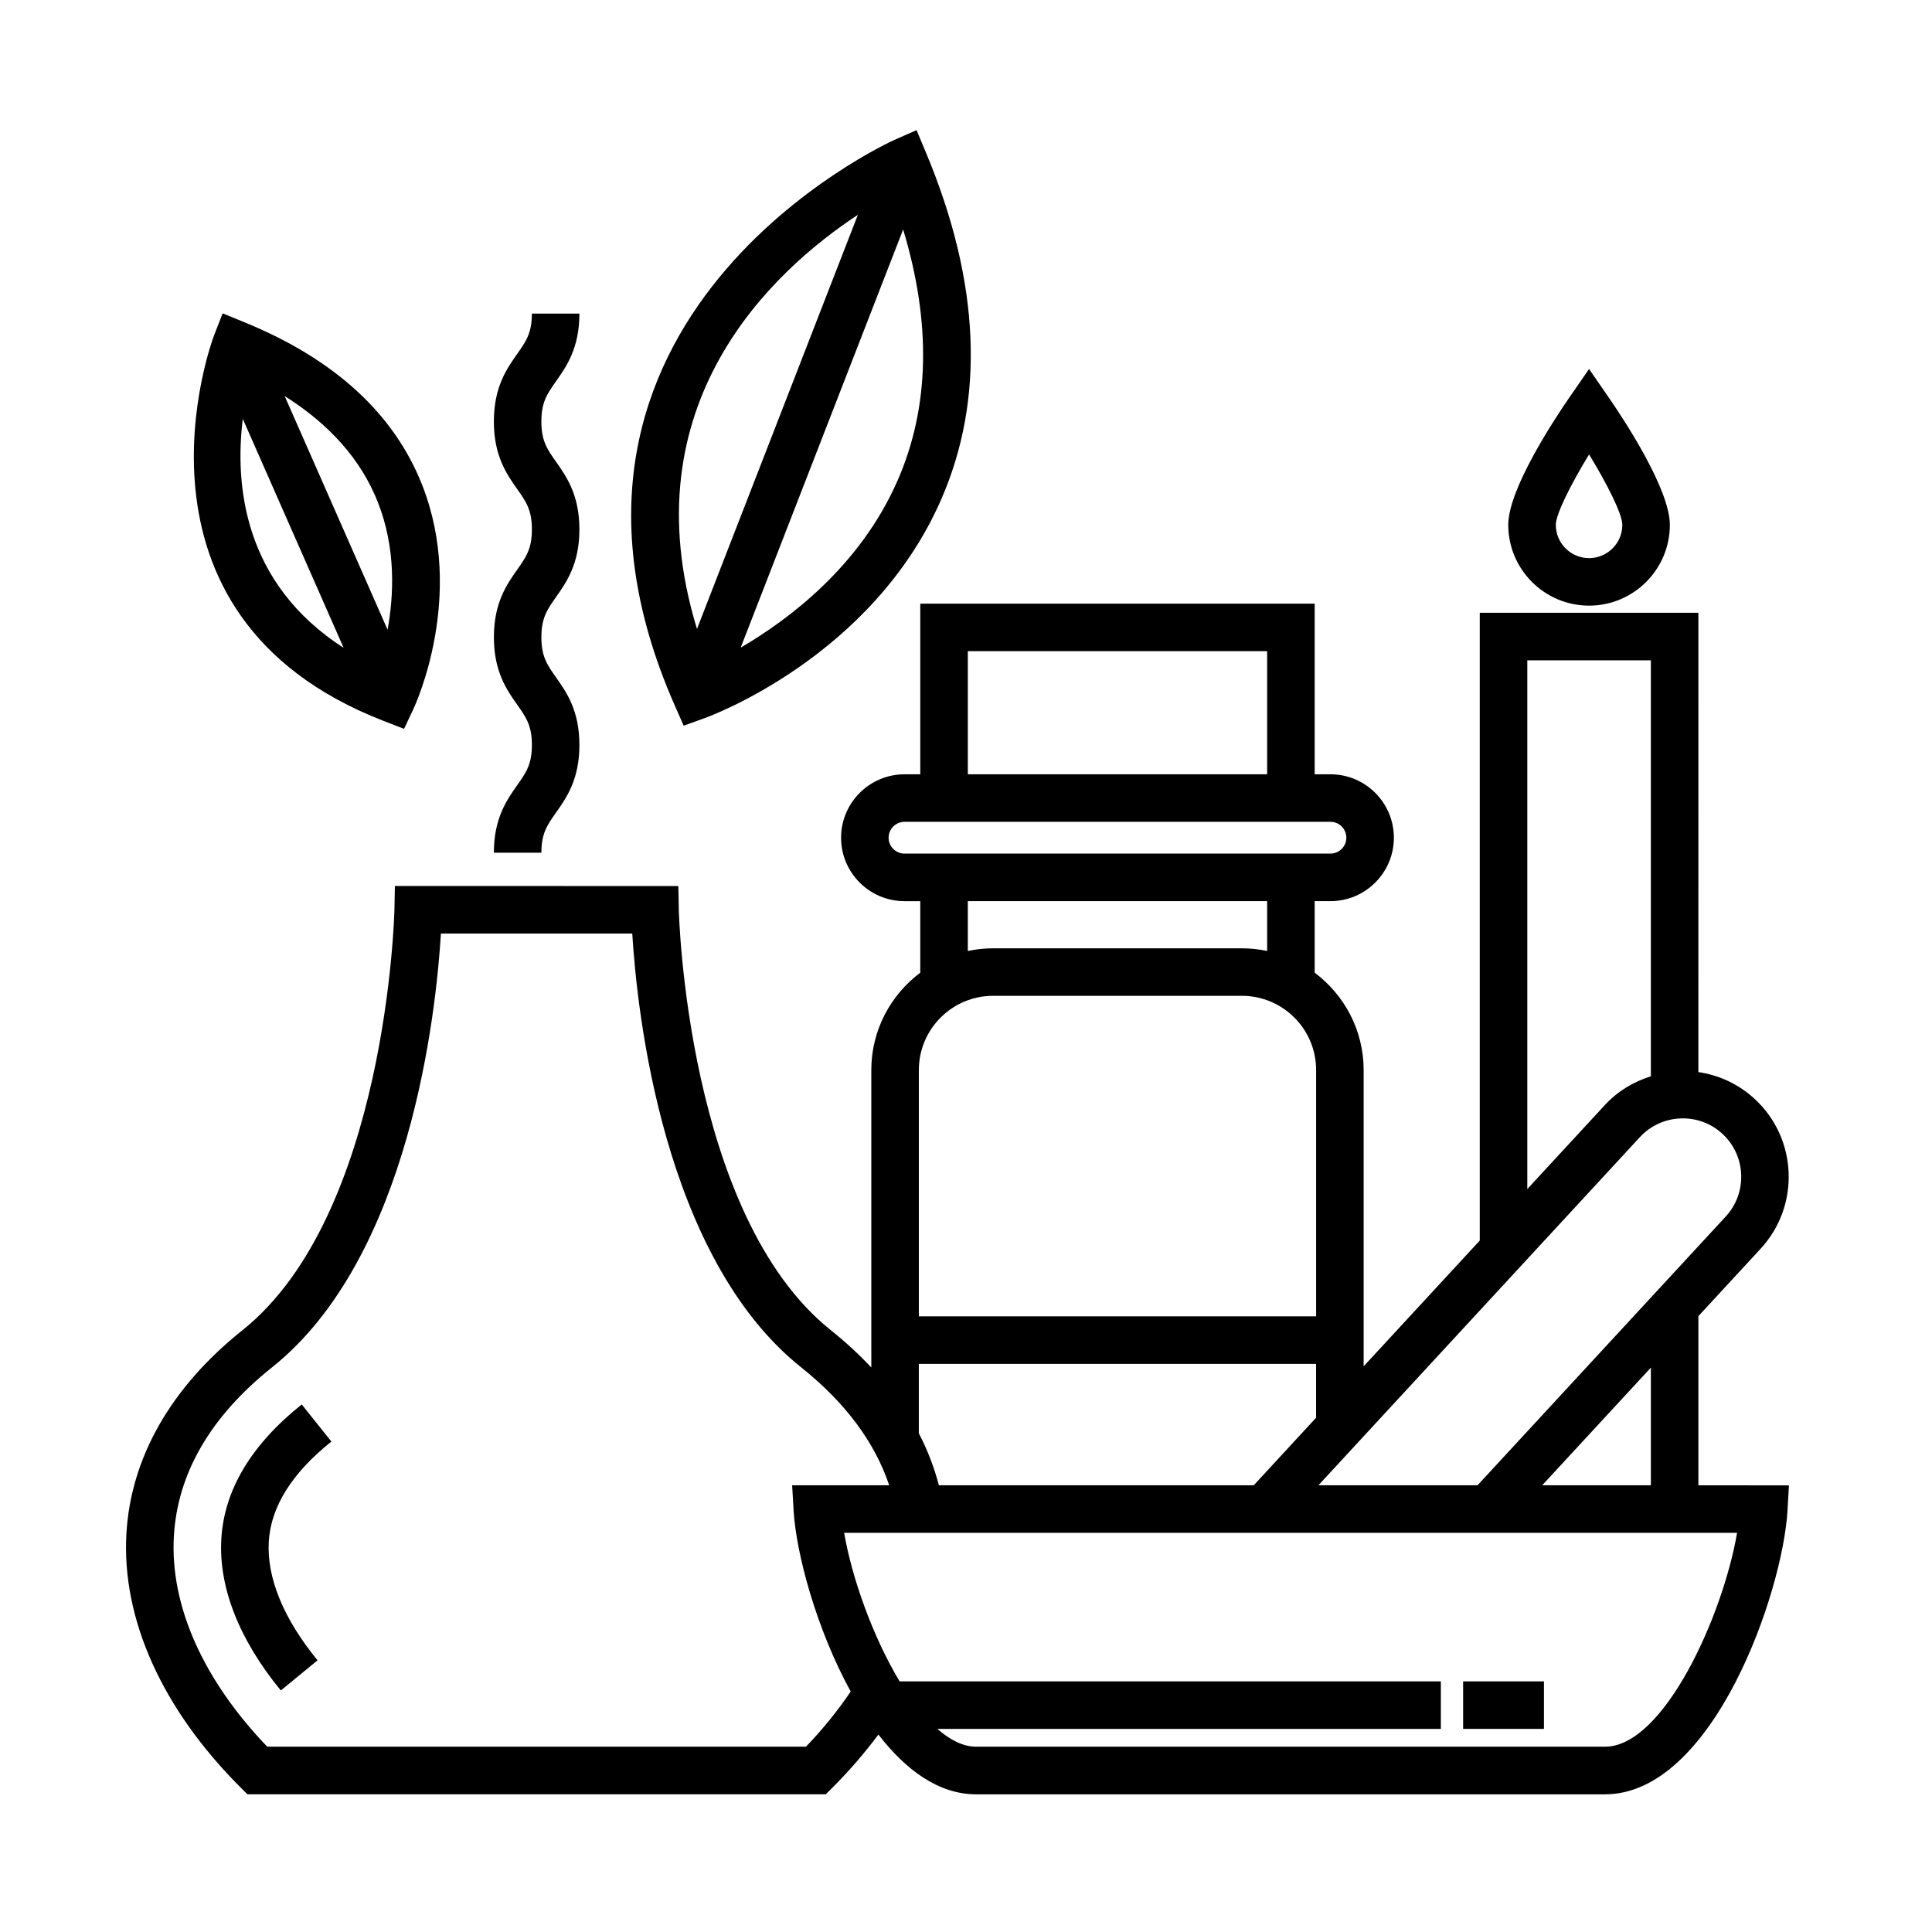
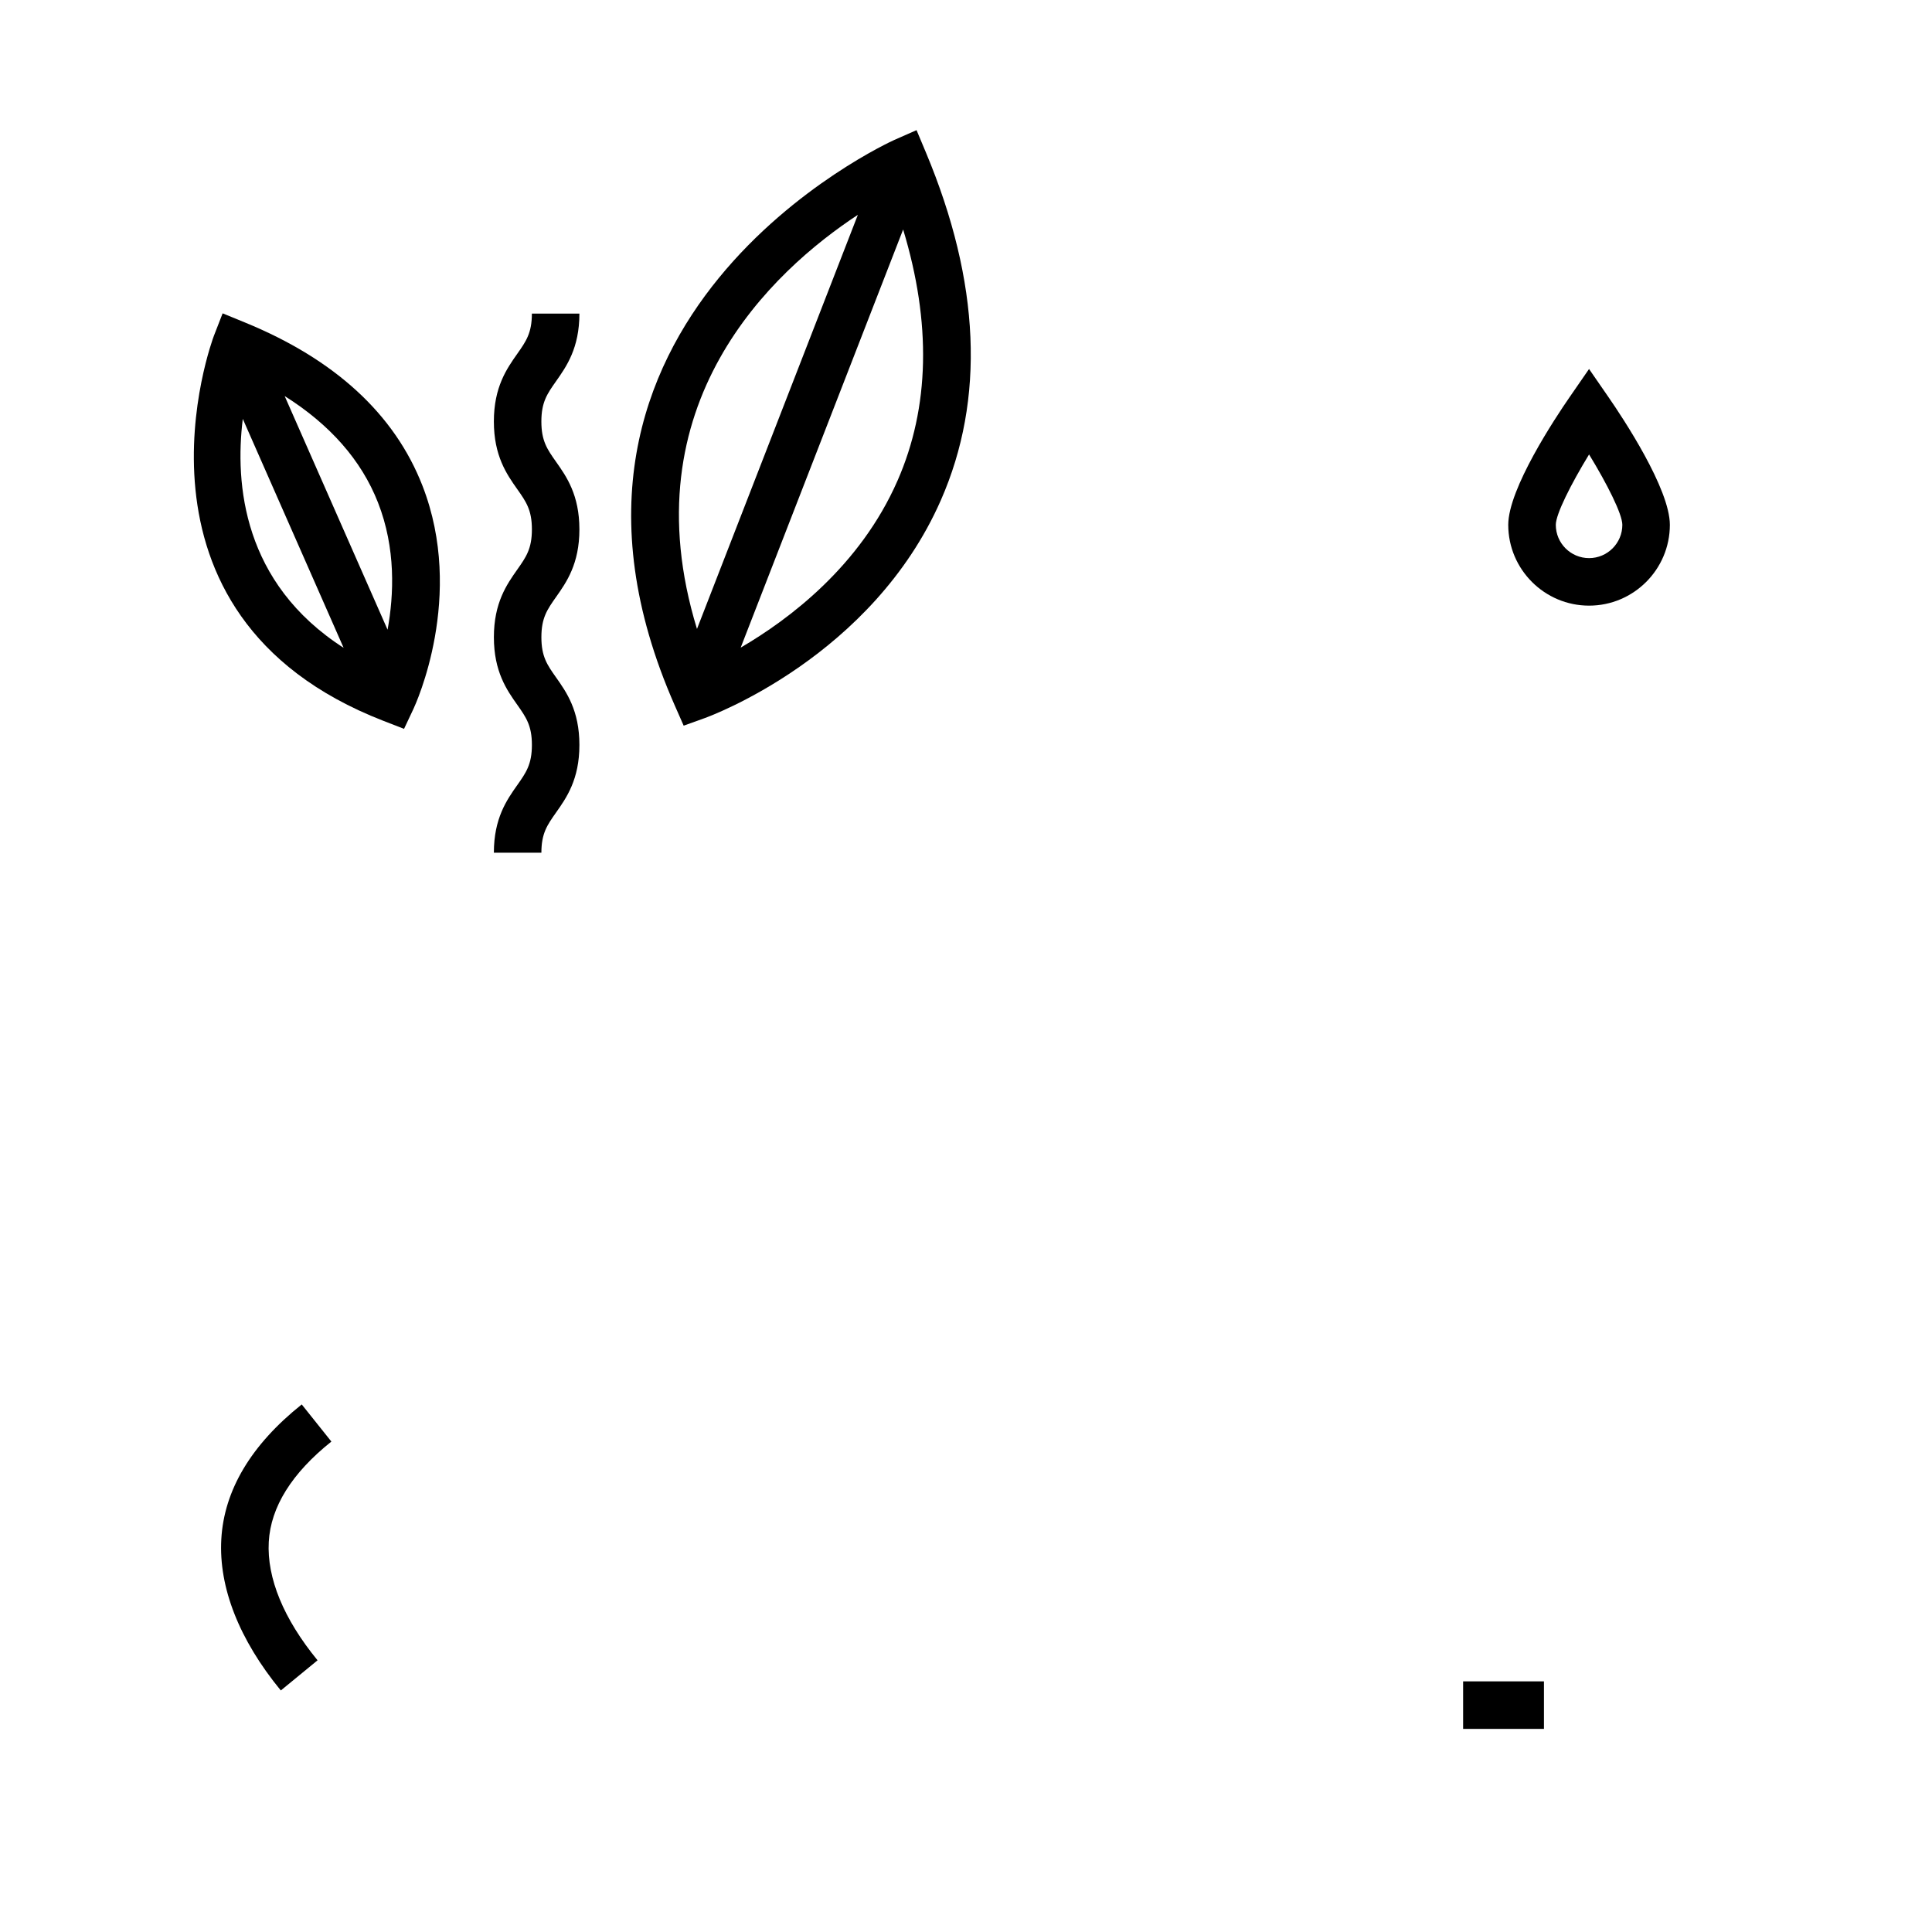
<svg xmlns="http://www.w3.org/2000/svg" fill="#000000" width="800px" height="800px" version="1.1" viewBox="144 144 512 512">
  <g>
    <path d="m231.82 526.03-7.859-9.84c-13.41 10.699-20.582 22.723-21.312 35.719-0.715 12.777 4.734 26.637 15.77 40.082l9.738-7.992c-8.992-10.965-13.461-21.82-12.93-31.387 0.52-9.266 6.106-18.207 16.594-26.582z" />
    <path d="m274.88 369.98h12.594c0-5.141 1.547-7.332 3.883-10.645 2.762-3.91 6.191-8.777 6.191-17.914 0-9.133-3.43-13.996-6.191-17.906-2.344-3.316-3.883-5.508-3.883-10.645 0-5.144 1.547-7.336 3.883-10.652 2.754-3.91 6.191-8.777 6.191-17.914 0-9.145-3.43-14.016-6.188-17.926-2.344-3.32-3.891-5.516-3.891-10.672 0-5.152 1.547-7.344 3.891-10.672 2.754-3.91 6.188-8.781 6.188-17.926h-12.594c0 5.148-1.547 7.344-3.883 10.664-2.754 3.91-6.191 8.781-6.191 17.926s3.43 14.016 6.188 17.926c2.344 3.32 3.891 5.516 3.891 10.672 0 5.144-1.547 7.336-3.883 10.652-2.754 3.91-6.191 8.777-6.191 17.914 0 9.141 3.43 14 6.191 17.91 2.336 3.316 3.883 5.508 3.883 10.641 0 5.144-1.547 7.336-3.883 10.652-2.766 3.914-6.195 8.781-6.195 17.914z" />
-     <path d="m594.09 537.61v-44.82l16.504-17.875c10.496-11.375 9.789-29.176-1.578-39.68-4.301-3.977-9.527-6.332-14.93-7.125l0.004-121.71h-57.938v166.36l-30.773 33.328v-78.516c0-10.555-5.117-19.91-12.977-25.801v-18.957h4.18c9.27 0 16.809-7.543 16.809-16.809s-7.535-16.809-16.809-16.809h-4.18v-45.215h-104.52v45.219h-4.18c-9.266 0-16.809 7.543-16.809 16.809s7.543 16.809 16.809 16.809h4.18v18.957c-7.859 5.883-12.977 15.246-12.977 25.801v78.82c-3.211-3.414-6.769-6.715-10.734-9.883-38.258-30.531-40.27-110.72-40.285-111.53l-0.121-6.176-75.117-0.008-0.117 6.184c-0.016 0.805-1.965 80.953-40.285 111.54-18.988 15.156-29.625 33.824-30.754 54-1.258 22.547 9.473 46.391 30.23 67.145l1.844 1.844h153.27l1.844-1.844c4.516-4.516 8.531-9.211 12.105-13.996 7.211 9.355 15.941 15.844 25.902 15.844h166.64c28.602 0 47.117-53.391 48.375-75.219l0.383-6.66-24.004-0.008zm-12.594 0h-28.793l28.793-31.176zm19.852-71.23-65.785 71.23h-42.164l85.184-92.254c5.793-6.273 15.617-6.672 21.891-0.871 6.269 5.797 6.656 15.617 0.875 21.895zm-52.598-147.39h32.746v110.24c-4.504 1.422-8.734 3.879-12.16 7.586l-20.586 22.293zm-72.488 218.62h-83.449c-1.254-4.731-2.996-9.336-5.316-13.77v-18.395h105.28v14.273zm-75.781-221.04h79.324v32.621h-79.324zm-20.988 49.43c0-2.324 1.891-4.211 4.211-4.211h112.88c2.324 0 4.211 1.891 4.211 4.211 0 2.324-1.891 4.211-4.211 4.211h-112.88c-2.324 0-4.215-1.887-4.215-4.211zm20.988 16.809h79.324v13.211c-2.16-0.457-4.387-0.707-6.68-0.707h-65.957c-2.293 0-4.523 0.246-6.688 0.707zm6.688 25.094h65.957c10.836 0 19.66 8.82 19.66 19.66v65.285l-105.28-0.004v-65.277c0-10.844 8.82-19.664 19.664-19.664zm-49.574 198.99h-142.77c-17-17.711-25.773-37.406-24.75-55.684 0.938-16.727 9.691-31.82 26.031-44.859 36.672-29.266 43.5-94.461 44.742-114.95h50.707c1.25 20.5 8.07 85.691 44.75 114.95 11.734 9.367 19.52 19.863 23.34 31.266h-25.719l0.387 6.66c0.66 11.422 6.055 31.469 15.129 47.996-3.359 4.988-7.309 9.891-11.852 14.621zm211.74 0h-166.63c-3.477 0-6.949-1.793-10.297-4.719h133.43v-12.594h-143.43c-7.109-11.82-12.652-27.418-14.699-39.371h236.64c-3.797 22.078-19.43 56.684-35.016 56.684z" />
    <path d="m531.74 589.58h21.422v12.594h-21.422z" />
    <path d="m565.12 304.5c11.809 0 21.41-9.609 21.41-21.41 0-9.566-12.426-28.293-16.234-33.805l-5.18-7.5-5.18 7.5c-3.809 5.512-16.234 24.242-16.234 33.805 0.008 11.805 9.613 21.41 21.418 21.41zm0-40.07c4.828 7.898 8.816 15.824 8.816 18.66 0 4.863-3.953 8.816-8.816 8.816-4.863 0-8.816-3.953-8.816-8.816 0-2.832 3.996-10.758 8.816-18.66z" />
    <path d="m325.18 336.31 5.527-1.988c1.809-0.648 44.449-16.41 62.629-57.762 11.773-26.777 10.438-57.781-3.961-92.156l-2.481-5.914-5.871 2.586c-1.031 0.453-103.51 47.012-58.211 149.86zm56.672-64.93c-9.871 22.547-28.621 36.691-41.562 44.246l43.051-110.81c7.496 24.75 7.043 47.098-1.488 66.566zm-10.508-70.453-42.637 109.75c-18.266-59.668 20.066-94.883 42.637-109.75z" />
    <path d="m245.6 335.03 5.477 2.125 2.504-5.316c0.562-1.203 13.758-29.867 2.379-59.102-7.375-18.953-23.195-33.508-47.027-43.266l-5.934-2.43-2.324 5.981c-0.281 0.734-27.699 73.797 44.926 102.01zm-1.422-57.832c4.75 12.125 4.223 24.391 2.535 33.684l-27.27-61.918c11.988 7.547 20.328 16.98 24.734 28.234zm-35.836-22.188 26.719 60.668c-26.664-17.145-28.848-43.387-26.719-60.668z" />
  </g>
</svg>